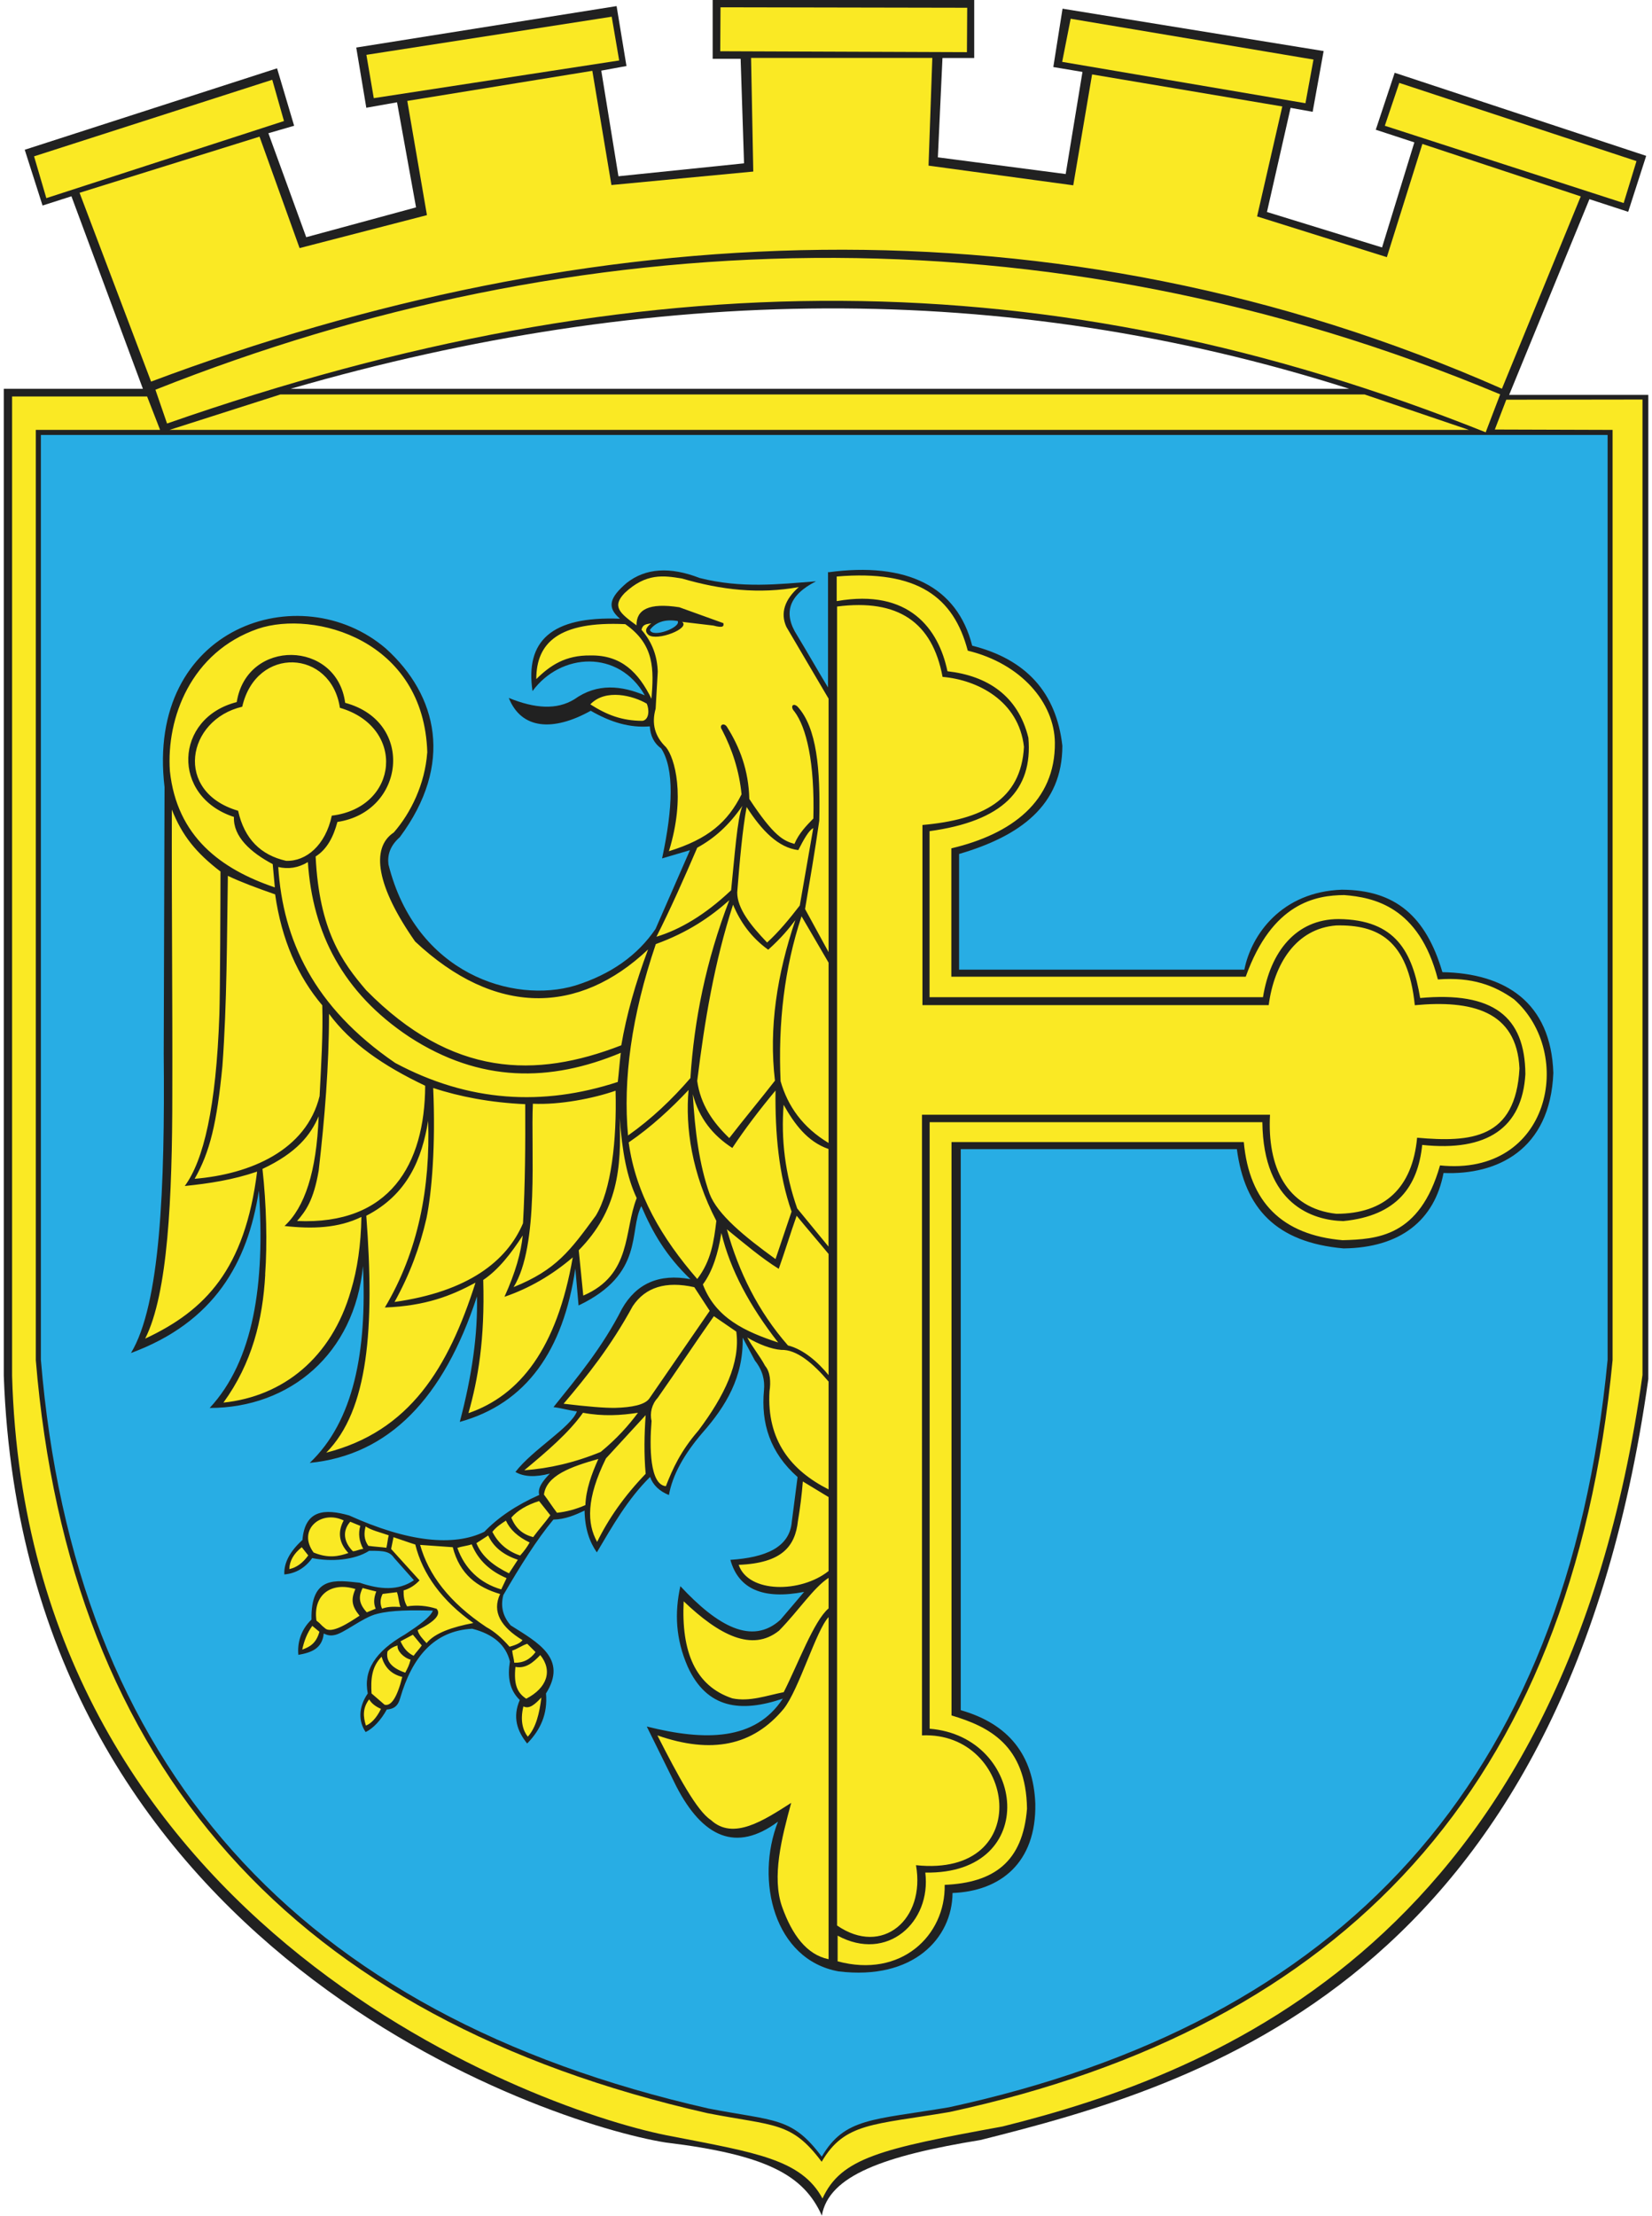
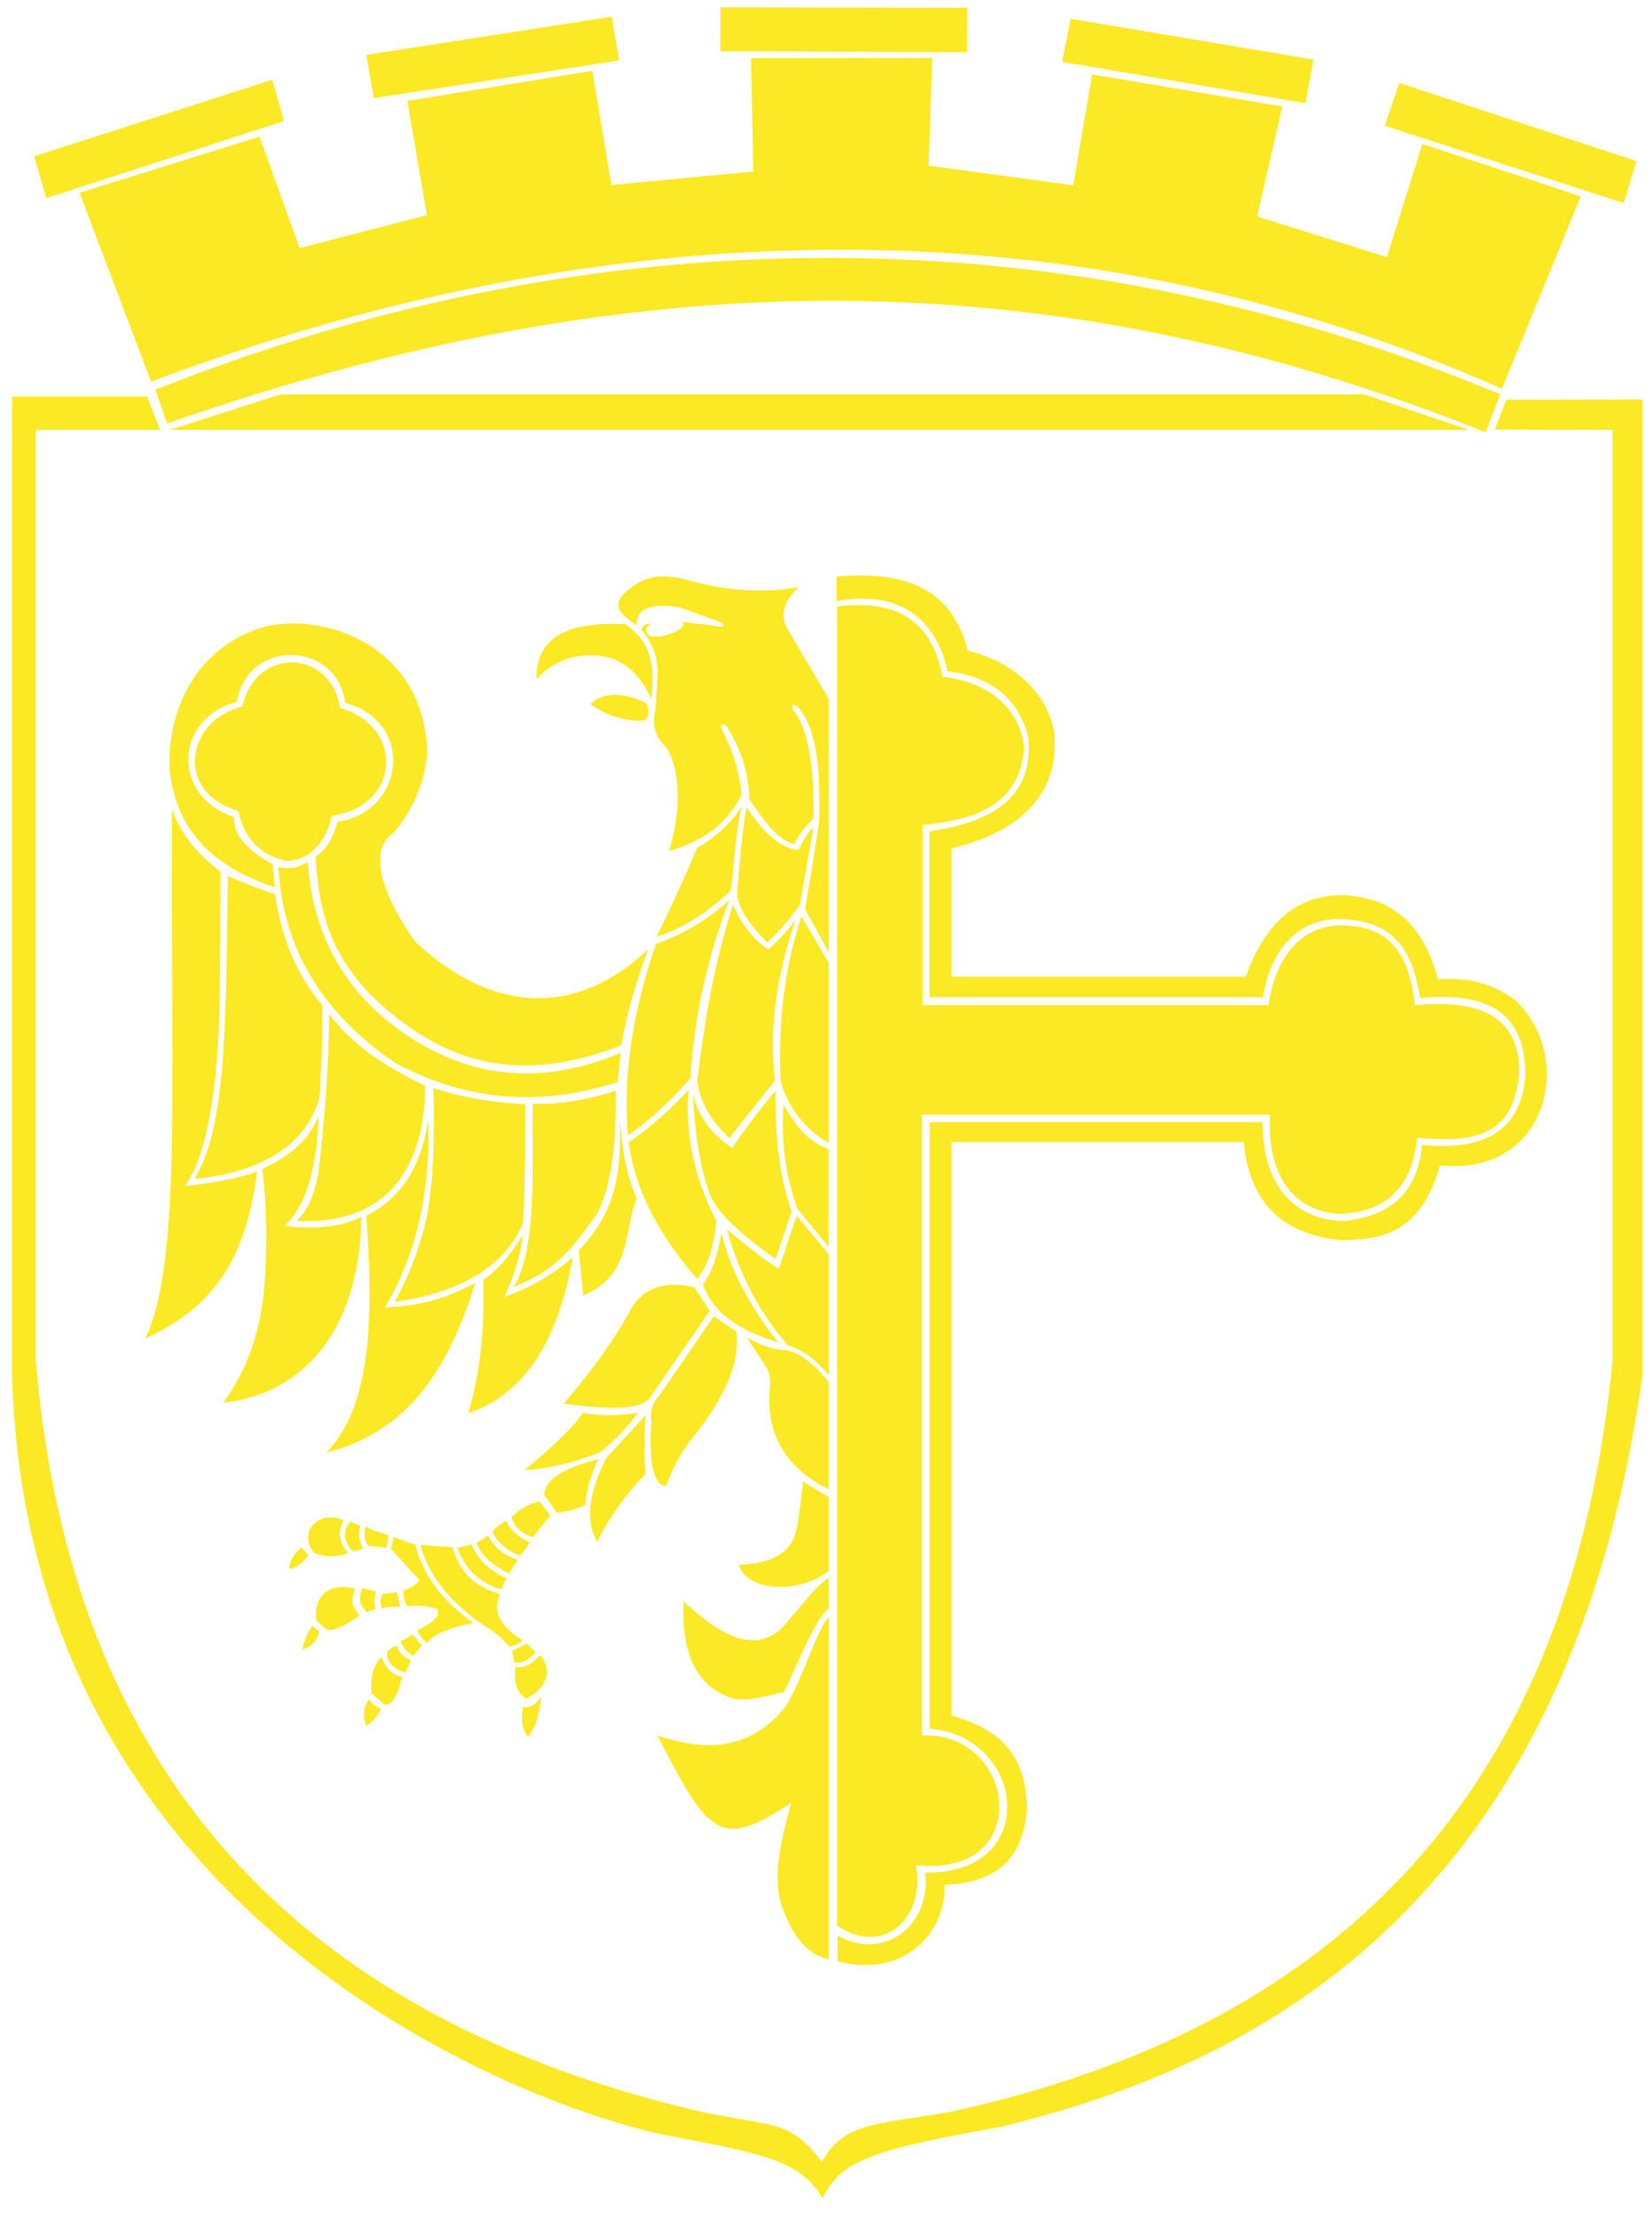
<svg xmlns="http://www.w3.org/2000/svg" viewBox="0 0 179 240">
  <defs>
    <style>.g{fill:#fae924;}.g,.h,.i{fill-rule:evenodd;}.h{fill:#28ade4;}.i{fill:#212121;}</style>
  </defs>
  <g id="a">
-     <path id="b" class="i" d="M15.48,42.1L7.74,21.26l-3.13,1-1.93-6.04L30.02,7.4l1.85,6.22-2.79,.81,4.1,11.26,11.9-3.23-2.06-11.38-3.33,.59-1.09-6.52L66.81,.66l1.07,6.49-2.73,.5,1.86,11.44,13.61-1.4-.37-11.32h-3.03V0h28.34V6.28h-3.44l-.5,10.76,13.85,1.81,1.82-11.06-3.16-.53,1-6.32,28.29,4.59-1.19,6.58-2.39-.43-2.56,11.28,12.47,3.84,3.5-11.38-4.18-1.37,2.05-6.17,27.25,9-1.95,6.06-4.2-1.37-8.7,21.2h15.08v106.59c-9.21,65.41-48.94,76.53-72.35,82.41-10.48,1.71-16.46,3.85-17.2,8.19-1.96-4.37-5.96-6.59-16.94-7.92C59.64,230.05,2.65,211.62,.41,149.01V42.11H15.49v-.02h0Zm16.01,.01h114.71c-37.35-11.9-75.63-11.32-114.71,0" />
-     <path id="c" class="g" d="M17.32,46.56H3.88v100.75c3.65,44.19,27.92,71.38,72.79,81.56,7.26,1.41,9.09,.88,12.36,5.26,2.5-4.26,5.57-3.98,13.87-5.39,42.58-9.22,67.37-35.12,71.83-81.43V46.56l-12.76-.04,1.24-3.23,14.76-.02v105.65c-8.51,61.16-46.32,75.66-69.35,81.39-13.2,2.41-17.49,3.41-19.5,7.8-2.28-4.26-7.34-4.98-16.28-6.73-13.71-2.48-69.85-22.22-71.53-82.37V42.94H15.94l1.39,3.58v.05h0Zm141.84,0H18.37l12.02-3.84h117.46l11.31,3.84Zm-68.47,18.54c7.84-1.37,11.02,3.04,11.97,7.6,4.27,.48,7.65,2.61,8.77,7.21,.49,5.65-2.78,9.02-10.71,10.11v17.98h36.13c.8-4.97,3.61-8.45,8.18-8.46,6.23,.06,8.01,3.57,8.85,8.55,7.88-.72,11.36,1.98,11.4,8.25-.34,5.8-4.13,8.41-11.18,7.66-.46,4.48-2.72,7.68-8.55,8.25-3.28-.08-8.66-1.77-8.77-10.71h-36.05v65.69c10.48,.84,12.09,15.8-.47,15.58,.66,5.38-4.13,9.74-9.5,6.83v2.78c6.87,1.86,11.7-2.79,11.6-8.28,5.32-.23,8.46-2.47,8.92-8.25-.1-6.92-4.17-8.9-8.18-10.1v-62.1h31.67c.59,6.52,4.16,10.06,10.7,10.63,3.68-.11,8.35-.31,10.56-8.1,11.96,1.23,14.66-12.13,8.02-17.99-2.11-1.5-4.55-2.44-8.25-2.15-2.03-7.94-7.03-8.89-10.14-9.14-3.05,.02-7.81,.81-10.68,8.84h-31.9v-13.9c6.54-1.54,11.28-5.1,11.22-11.45-.05-4.31-3.64-8.56-9.44-9.96-1.52-5.79-5.42-8.78-14.2-8.03v2.65h0Zm.01,.58V208.54c4.9,3.39,9.6-.66,8.55-6.53,13.03,1.37,10.82-14.51,.65-14.06V120.73h37.71c-.31,5.62,1.77,10.14,7.19,10.73,5.25,0,8.24-2.82,8.75-8.24,5.85,.52,10.68,.13,11.09-7.5-.29-6.27-5.23-7.42-11.34-6.85-.73-7.13-4.05-8.73-8.5-8.64-4.41,.33-6.76,4.23-7.33,8.63h-37.52v-19.51c6.48-.57,10.69-2.7,11-8.46-.56-5-5.05-7.26-8.82-7.58-1.1-5.93-4.83-8.47-11.43-7.62h0Zm-64.45,10.85c1.52-6.62,9.63-6.2,10.58,.13,7.18,2.08,6.42,10.79-.88,11.68-.67,3.18-2.77,4.98-4.96,4.89-2.72-.62-4.51-2.35-5.19-5.42-6.99-2.05-5.57-9.86,.45-11.27h0Zm20.04,5c-.25,3.38-1.76,6.5-3.62,8.63-2.54,1.68-1.86,5.86,2.31,11.81,8.65,8.11,17.72,7.97,25.24,.86-1.38,3.7-2.34,7.09-2.9,10.38-9.29,3.61-18.34,3.46-27.63-5.95-2.64-3.07-5.1-6.52-5.49-14.5,1.25-.79,1.93-2.14,2.36-3.74,7.3-1.08,8.46-10.85,.84-12.9-.89-6.79-10.64-7.01-11.75-.08-6.76,1.72-7.13,10.21-.3,12.44-.1,2.13,1.82,3.85,4.2,5.11,.08,.84,.15,1.68,.23,2.52-5.86-1.98-10.61-5.51-11.37-12.59-.4-5.77,2.29-12.91,9.54-15.42,6.08-2.05,18,1.17,18.35,13.42h0Zm20.98,32.48c-.13,.99-.21,2.17-.33,3.17-8.14,2.66-16.18,2.19-24.12-2.06-8.85-6.06-12.16-13.33-12.67-21.22,1.07,.25,2.14,.11,3.21-.53,.51,7.65,3.76,14.13,10.99,18.93,7.66,4.98,15.27,4.92,22.93,1.72h0Zm-37.46-17.16c.7,4.94,2.46,8.9,5.11,12.03,.09,3.12-.12,6.45-.29,9.83-1.44,5.88-7.51,8.46-13.54,8.96,1.65-2.88,2.41-6.02,3.01-12.22,.5-6.86,.48-13.73,.59-20.59,1.41,.67,3.18,1.33,5.11,2h0Zm-5.92-2.46c0,2.26-.04,13.27-.12,15.51-.35,10.05-1.71,15.77-3.75,18.55,2.63-.27,5.21-.66,7.84-1.56-1.33,10.58-5.6,15.04-12.13,18.09,2.46-4.86,2.94-15.23,2.94-26.59,.03-10.45-.08-20.26-.05-30.71,1.11,2.81,2.61,4.67,5.27,6.71h0Zm11.76,15.41c0,5.67-.47,11.33-1.12,16.99-.55,3.2-1.39,4.36-2.34,5.45,10.05,.45,13.84-6.13,13.88-14.65-4.57-2.17-8.05-4.58-10.42-7.79h0Zm41.7,32.75c.81,.56,1.62,1.11,2.43,1.67,.46,3.38-1.31,6.99-4.1,10.71-1.93,2.23-2.8,4.15-3.53,6.03-1.74-.15-1.79-4.22-1.55-7.07-.21-.83,.03-1.82,.66-2.49,2.31-3.29,3.78-5.56,6.09-8.85h0Zm-16.29,9.49c2.56-3.01,5.11-6.2,7.5-10.58,1.37-2.05,3.59-2.74,6.67-2.05,.56,.85,1.11,1.71,1.67,2.56-2.18,3.16-4.36,6.33-6.54,9.49-.47,.69-1.9,.97-3.72,1.02-1.15,.01-2.91-.13-5.58-.45h0Zm-14.66-30.7c-.67,4.14-2.22,8.02-6.71,10.33,.91,12.14,.24,21.05-4.34,25.66,9.05-2.31,13.23-9.18,16.17-18.41-2.62,1.41-5.35,2.51-9.82,2.69,3.62-6.07,4.94-12.98,4.69-20.27h0Zm5.96,17.28c.19,6.5-.57,10.77-1.6,14.43,5.57-1.92,9.59-7.01,11.3-16.87-2.26,1.93-4.73,3.36-7.4,4.27,1.2-2.64,1.8-4.81,1.98-6.64-1.26,1.94-2.61,3.69-4.27,4.81h0Zm25.8-5.06c-.35,2.16-.93,4.1-2,5.55,1.38,3.66,4.63,5.13,8.16,6.29-3.09-3.95-5.2-7.89-6.15-11.84h0Zm11.62,41.58c-1.35,1.43-3.2,7.83-4.86,9.93-3.34,4.03-7.84,4.92-13.69,2.88,2.23,4.38,4.28,8.18,5.79,9.16,2.43,2.25,5.73,.05,8.71-1.85-1.03,3.78-2.13,8.04-.98,11.28,1.08,3.01,2.65,5.16,5.03,5.65v-37.05h0Zm-15.7-1.71c-.27,5.45,1.25,9.17,5.27,10.51,1.87,.39,3.7-.3,5.57-.67,1.53-3,3.27-7.74,4.86-9.07v-3.31c-1.66,1.09-3.24,3.55-5.37,5.72-2.93,2.34-6.5,.47-10.33-3.18Zm12.91-12.98c.93,.56,1.86,1.12,2.79,1.69v8.01c-3.03,2.41-8.7,2.4-9.74-.67,4.73-.19,6.12-2.03,6.42-4.75,.24-1.43,.42-2.85,.53-4.28Zm-6.02-15.59c.6,1.11,1.34,1.96,1.94,3.08,.56,.65,.62,1.74,.47,2.74-.32,5.32,2.35,8.59,6.4,10.63v-11.68c-1.67-1.98-3.47-3.49-5.13-3.43-1.07-.08-2.41-.59-3.68-1.34h0Zm-2.21-11.71c1.29,4.61,3.37,8.86,6.62,12.57,1.69,.42,3.26,1.81,4.4,3.21v-13.12c-1.1-1.34-2.4-2.83-3.46-4.14-.65,1.83-1.29,3.93-1.94,5.75-1.87-1.16-3.75-2.76-5.62-4.28h0Zm6.15-13.51c-.29,3.74,.15,7.49,1.47,11.24,1.13,1.38,2.26,2.75,3.39,4.13v-10.57c-2.29-.79-3.7-2.72-4.87-4.8h0Zm1.94-20.4c-1.86,5.58-2.55,11.56-2.27,17.86,.78,2.71,2.39,5,5.2,6.69v-19.53c-.96-1.63-1.99-3.43-2.93-5.02h0Zm2.92-23.59l-4.56-7.75c-.69-1.51-.17-2.99,1.35-4.32-4.3,.79-8.44,.31-12.65-.92-2.03-.34-3.92-.6-6.22,1.56-1.43,1.48-.52,2.19,1.28,3.51-.03-1.69,1.31-2.48,4.64-1.96,1.59,.58,3.18,1.15,4.77,1.72,.07,.32,0,.56-1.09,.26-1.12-.13-2.25-.26-3.38-.4,.94,.71-2.73,2.12-3.64,1.42-.43-.37-.33-.8,.3-1.26-.42,.09-.92,.04-1.06,.7,1.19,1.37,1.71,2.9,1.76,4.54l-.23,4.01c-.46,1.61-.09,3,1.13,4.17,.92,1.14,2.16,5.25,.31,11.26,4.27-1.32,6.37-3.16,7.87-6.16-.25-2.52-.99-4.82-2.12-6.99-.36-.51,.2-.82,.53-.33,1.39,2.2,2.36,4.72,2.43,7.82,2.68,4.08,3.72,4.53,4.89,4.87,.48-1.15,1.31-1.99,2.05-2.75,.16-6.12-.76-9.88-2.05-11.59-.48-.5-.19-.98,.32-.55,2.11,2.28,2.5,6.81,2.37,12.37-.45,3.19-1,6.38-1.54,9.57l2.55,4.67v-27.48h0Zm-5.73,60.72c-3.36-2.43-6.3-4.83-7.16-7.09-1.1-3.09-1.59-6.79-1.81-10.77,.67,2.6,2.18,4.46,4.28,5.82,1.37-2.07,2.96-4.15,4.68-6.22-.05,4.68,.35,9.14,1.74,13.11l-1.74,5.15h0Zm-15.99-13.38c-.55-6.05,.35-12.9,3.01-20.74,3.5-1.27,5.93-2.95,7.96-4.75-2.54,6.61-3.81,13.01-4.21,19.26-2,2.32-4.22,4.43-6.76,6.22h0Zm7.49,15.52c-3.8-4.38-6.65-9.15-7.42-14.78,2.42-1.65,4.61-3.68,6.49-5.68-.37,4.03,.35,9.07,3.01,14.18-.26,2.16-.55,4.31-2.07,6.29h0Zm-8.4-17.43c.22,5.45-.22,10.05-4.43,14.33,.16,1.64,.33,3.28,.49,4.91,5.29-2.27,4.38-7.01,5.79-10.56-1.07-2.28-1.56-4.97-1.85-8.68h0Zm-11.49,18.32c2.81-4.51,1.85-15.07,2.09-19.86,2.94,.14,6.57-.58,8.96-1.41,.14,5.37-.46,10.76-2.14,13.53-2.77,3.77-4.27,5.87-8.91,7.74h0Zm-8.71-21.57c.27,6.21-.15,11.3-.73,14.12-.72,3.13-1.8,6.06-3.46,9.06,7.95-1.12,12.17-4.41,13.92-8.52,.24-4.3,.26-8.6,.24-12.9-1.9-.09-3.67-.29-5.33-.59-1.66-.3-3.2-.69-4.65-1.17h0Zm-18.21,20.21c.24-3.37,.14-7.6-.29-11.44,3.73-1.75,5.22-3.69,6.09-5.7-.23,6.04-1.52,9.87-3.7,11.88,3.02,.34,5.83,.24,8.33-.98-.05,2.99-.43,5.65-1.14,7.99-2.1,7.3-7.38,11.45-13.81,12.12,3.1-4.27,4.26-8.95,4.53-13.87Zm28.09,21.19c2.42-2.02,4.8-4.03,6.35-6.22,2.19,.41,4.12,.28,5.96,0-1.05,1.41-2.31,2.82-4.04,4.24-2.85,1.17-5.59,1.79-8.28,1.99h0Zm8.02-1.22c-3,.85-5.63,1.79-5.9,3.86,.53,.71,.88,1.27,1.41,1.97,1.02-.1,2.05-.38,3.08-.83,.06-1.67,.66-3.34,1.41-5.01h0Zm10.71-40.97c.79-6.43,1.85-12.82,3.88-19.06,.78,1.87,1.96,3.55,3.81,4.88,1.43-1.29,2.23-2.27,2.94-3.21-1.99,5.88-2.89,11.69-2.21,17.39-1.61,2.07-3.35,4.15-4.95,6.22-1.78-1.71-3.12-3.62-3.48-6.22h0Zm5.35-29.63c-.45,2.45-.75,5.81-1.02,9.24,0,1.76,1.47,3.58,3.24,5.43,1.23-1.12,2.4-2.53,3.54-4.01l1.46-8.38c-.49,.24-1.05,1.26-1.62,2.38-2.16-.26-3.96-2.11-5.6-4.67h0Zm-9.77,14.04c1.48-2.91,3.02-6.38,4.42-9.64,1.85-1.02,3.39-2.37,4.89-4.53-.56,1.38-.84,5.47-1.22,9.14-2.85,2.7-5.58,4.27-8.08,5.03h0Zm-13.02-27.91c0-3.9,2.41-6.28,9.64-5.94,3.21,2.23,3.09,4.95,2.84,8.08-1.4-2.85-3.27-4.75-6.61-4.69-2.72-.04-4.38,1.09-5.86,2.55Zm5.86,2.74c1.66-1.73,4.65-.93,6.11-.07,.27,.61,.29,1.71-.45,1.86-2.23,0-3.87-.64-5.66-1.78h0Zm-8.57,88.09c.66-.77,1.67-1.37,3.01-1.8,.41,.51,.81,1.02,1.22,1.54-.55,.77-1.3,1.6-1.86,2.37-1.16-.31-1.9-.95-2.37-2.12h0Zm-2.05,1.54c.41-.53,.9-.85,1.47-1.22,.43,.96,1.28,1.75,2.57,2.37-.26,.47-.6,.94-1.03,1.41-1.43-.47-2.43-1.41-3.01-2.57h0Zm-1.73,1.22c.43-.28,.85-.55,1.28-.83,.55,1.22,1.62,2.1,3.21,2.63-.32,.49-.64,.98-.96,1.47-1.62-.79-2.93-1.79-3.53-3.27h0Zm-2.05,.51c.49-.17,1.05-.21,1.54-.38,.72,1.76,2.04,2.92,3.78,3.66-.19,.41-.38,.81-.58,1.22-2.33-.68-3.96-2.26-4.75-4.49h0Zm-4.04-.32c1.18,.08,2.35,.17,3.53,.25,.75,2.94,2.67,4.35,5.13,5.07-.91,1.94,.1,3.58,2.43,5-.21,.24-.51,.47-1.41,.71-.83-.96-1.67-1.67-2.5-2.12-4.06-2.7-6.29-5.7-7.19-8.92h0Zm9.97,11.45c.04,.47,.18,.84,.22,1.31,.94,.04,1.71-.34,2.31-1.15-.25-.26-.64-.64-.9-.9-.56,.17-1.08,.57-1.64,.74Zm.35,1.76c-.19,1.86,.16,2.79,1.17,3.45,2.26-1.17,2.89-3.04,1.52-4.73-.77,.81-1.58,1.5-2.7,1.28h0Zm-13.22-14.05c.9,.3,1.65,.58,2.37,.8,.79,3.23,2.93,6.12,6.29,8.5-2.26,.43-4.17,1.07-5.07,2.18-.43-.47-.88-.94-.96-1.41,1.88-.94,2.57-1.71,2.05-2.31-1.07-.34-2.14-.43-3.2-.26-.34-.58-.39-1.15-.38-1.73,.66-.19,1.24-.56,1.73-1.09-1.02-1.13-2.05-2.26-3.08-3.4,.09-.43,.17-.85,.26-1.28h0Zm-2.72,.94c-.49-.68-.48-1.42-.29-2.1,.64,.43,1.52,.62,2.5,.96-.11,.43-.15,.92-.25,1.35-.6-.08-1.36-.12-1.96-.21h0Zm-1.67,.59c-1-1-1.17-2.2-.29-3.2,.36,.15,.73,.3,1.09,.45-.24,.83-.13,1.67,.32,2.5-.41,.02-.72,.23-1.12,.25h0Zm-4.27,.13c1.58,.66,2.72,.43,3.78,.06-1.02-1.09-1.19-2.26-.51-3.53-2.48-1.19-5.04,1.05-3.27,3.46h0Zm-1.28-.58l.71,.9c-.6,.83-1.28,1.32-2.05,1.48,.02-.88,.47-1.67,1.35-2.37Zm1.6,7.96c-.4-2.76,1.57-4.24,4.22-3.42-.52,1.18-.37,1.88,.45,2.89-1.14,.75-3.05,2.02-3.75,1.35-.55-.43-.36-.39-.92-.82Zm5.45-.9c-1.01-1.09-.81-1.88-.45-2.63,.49,.13,.98,.26,1.48,.38-.28,.71-.3,1.32-.06,1.86-.32,.13-.64,.26-.96,.39h0Zm1.73-1.99c.51-.06,1.02-.13,1.54-.19,.19,.51,.19,1.09,.38,1.6-.9-.05-1.43-.02-1.99,.19-.24-.53-.21-1.07,.06-1.6h0Zm1.93,5.13c.44-.24,.9-.47,1.34-.71,.32,.38,.64,.77,.96,1.16-.28,.41-.6,.72-.88,1.12-.62-.3-1.06-.76-1.42-1.57Zm-.32,.45c-.45,.13-.81,.34-1.09,.64-.21,1.03,.43,1.8,1.92,2.31,.3-.58,.41-.77,.58-1.41-.77-.21-1.5-.98-1.41-1.54h0Zm-1.73,1.22c-1.11,1.11-1.18,2.52-1.09,3.98l1.41,1.22c.72,.19,1.37-.81,1.92-3.01-1.3-.32-1.93-1.14-2.24-2.18Zm-1.7,7.46c-.3-.96-.38-1.88,.35-2.84,.25,.43,.68,.77,1.28,1.03-.51,1.05-1.12,1.62-1.64,1.81h0Zm-6.9-8.23c.19-.9,.52-1.79,1.09-2.57,.26,.21,.51,.43,.77,.64-.35,1.27-1.07,1.65-1.86,1.93Zm23.96,6.16c-.38,1.57-.03,2.63,.48,3.27,.9-1,1.26-2.54,1.47-4.24-.68,.71-1.27,1.29-1.96,.96h0Zm7.99-17.83c-1.1-1.97-1.19-4.68,.96-9.04,1.43-1.56,2.87-3.12,4.3-4.68-.15,2.12-.19,4.23,0,6.35-2.34,2.44-4.02,4.85-5.26,7.38ZM16.84,42.21c45.37-18.03,96.22-20.2,145.71,.5l-1.57,4.11c-47.06-18.79-91.55-18.86-142.88-.95l-1.26-3.66h0ZM151.62,8.98l25.7,8.47-1.39,4.54-25.88-8.37,1.57-4.65h0ZM116.01,2.03l26.31,4.42-.87,4.73-26.36-4.48,.92-4.67ZM78.07,.79l26.73,.05-.03,4.81-26.73-.1,.03-4.76h0ZM39.7,5.94L66.28,1.81l.81,4.74-26.59,4.08-.8-4.69h0ZM3.7,16.93L29.5,8.64l1.27,4.47L5.02,21.46l-1.33-4.53h0Zm12.67,24.4c47.16-17.69,97.86-20.63,146.37,.77l8.54-20.83-17.16-5.68-3.85,12.26-14.06-4.41,2.73-11.91-20.61-3.47-2.04,12.01-15.68-2.13,.41-11.67h-19.64l.24,12.31-15.37,1.46-2.07-12.37-20.05,3.26,2.13,12.37-13.8,3.57-4.34-12.07-19.5,6.08,7.75,20.45" />
-     <path id="d" class="h" d="M4.43,47.11H174.19v100.16c-4.43,46.05-29.06,71.79-71.37,80.96-8.24,1.39-11.3,1.11-13.78,5.35-3.25-4.35-5.07-3.82-12.28-5.22C32.17,218.23,8.06,191.21,4.43,147.27V47.11h0Zm85.33,14.87c8.5-1.15,13.95,1.53,15.58,7.95,5.86,1.48,9.12,5.09,9.77,10.84,0,6.44-4.56,9.78-11.19,11.72v12.53h30.91c.75-3.79,4.03-8.43,10.56-8.66,5.81,.02,9.12,2.89,10.9,8.93,6.75,.12,11.77,3.23,12.02,10.92-.34,8.36-6.13,11.07-11.9,10.83-.97,5.13-4.68,8.1-10.83,8.17-7.33-.65-10.72-4.36-11.56-10.75h-29.92v60.76c5.18,1.48,7.87,4.85,8.08,10.12,.12,6.47-3.85,9.49-8.97,9.68-.03,4.9-4.26,9.48-12.35,8.49-6.98-1.26-9.06-9.87-6.56-16.22-4.55,3.39-8.17,1.69-11.02-3.82l-3.2-6.48c6.32,1.59,11.75,1.55,14.74-3.02-4.54,1.54-8.23,1.1-10.31-3.47-1.3-3-1.43-5.8-.79-8.71,4.03,4.33,7.76,6.43,10.84,3.64,.86-1.01,1.72-2.01,2.57-3.02-4.44,.86-7.11-.3-7.99-3.47,3.77-.25,6.44-1.32,6.66-4.17,.21-1.6,.41-3.2,.62-4.8-2.98-2.63-3.98-5.83-3.64-9.41,.1-1.07-.13-2.13-.98-3.2-.44-.83-.89-1.66-1.33-2.49,.1,4.28-1.84,7.45-4.35,10.3-2.04,2.37-3.26,4.62-3.64,6.75-1.03-.42-1.72-1.07-2.04-1.96-2.42,2.39-4.07,5.3-5.77,8.17-.76-1.09-1.29-2.48-1.33-4.53-1.04,.5-2.1,.95-3.38,.98-1.8,2.16-3.61,5.06-5.42,8.17-.32,1.21-.06,2.31,.8,3.29,2.93,1.85,6.2,3.58,3.82,7.37,.2,2.18-.58,3.94-2.04,5.42-1.1-1.36-1.6-2.87-.8-4.71-1.16-1.12-1.33-2.57-1.07-4.17-.42-1.77-1.78-2.96-4.08-3.55-4.14,.22-6.52,3.07-7.82,7.55-.18,.62-.48,1.13-1.44,1.2-.61,1.11-1.45,2.04-2.29,2.44-.78-1.14-.81-2.67,.23-4.18-.49-2.47,.78-4.53,4.03-6.39,1.45-.95,2.76-1.87,3.02-2.58-2.28-.06-4.47-.06-6.04,.35-1.57,.37-3.66,2.19-4.71,2.31-.35,.07-.71,0-1.07-.18-.17,1.66-1.39,2.07-2.75,2.31-.12-1.2,.21-2.67,1.42-3.82-.08-4.82,2.66-4.25,5.24-3.99,2.16,.74,4.17,.89,5.86-.27-.71-.8-1.42-1.6-2.13-2.4-.49-.7-1.04-.81-2.72-.79-1.57,1.01-4.12,1.21-6.17,.79-.77,1.06-1.77,1.66-3.02,1.77-.06-1.24,.59-2.49,1.96-3.73,.28-3.28,2.41-3.41,5.06-2.66,6.39,2.89,11.34,3.39,14.65,1.77,1.51-1.57,3.49-2.9,5.95-3.99-.21-.77,.41-1.54,1.15-2.31-1.6,.41-2.84,.35-3.73-.18,1.85-2.42,6.03-4.84,6.66-6.56-.8-.09-1.74-.37-2.54-.46,2.59-3.22,5.31-6.48,7.43-10.66,1.54-2.7,3.98-3.83,7.41-3.2-2.66-2.55-4.1-5.06-5.32-7.91-1.38,2.65,.38,7.34-6.8,10.76-.12-1.33-.24-2.67-.35-4-1.3,8.86-5.29,14.61-12.52,16.61,1.33-5.01,1.96-9.53,1.86-13.59-3.59,11.02-9.55,17.19-18.12,18.03,4.77-4.52,6.21-12.07,5.77-21.32-.9,9.48-7.9,15.37-16.61,15.37,4.76-5.12,6.02-13.44,5.33-23.54-1.2,7.83-4.84,14.26-13.86,17.59,3.18-5.24,3.69-17.93,3.55-32.42,.03-9.62,.06-19.25,.09-28.87-2.07-17.38,14.74-22.92,23.98-15.01,5.62,5.08,7.38,12.54,1.51,20.43-1.07,.95-1.35,1.94-1.23,2.95,2.97,11.87,13.56,15.12,20.24,13.12,3.85-1.21,6.75-3.26,8.7-6.13,1.24-2.84,2.49-5.68,3.73-8.53-1,.3-2.01,.59-3.02,.89,1.19-5.52,1.32-9.7-.09-11.9-.77-.56-1.18-1.36-1.24-2.4-2.16,.18-4.24-.44-6.4-1.69-4.1,2.28-7.52,2.01-8.88-1.39,2.84,1.16,5.2,1.31,7.1,.15,2.52-1.8,5.13-1.47,7.64-.43-2.83-4.98-9.1-4.64-12.17-.46-.79-5.39,1.98-8.13,9.48-7.84-1.47-1.24-1.12-2.3,.73-3.88,2.04-1.6,4.68-1.78,7.9-.53,4.55,1.15,8.55,.67,12.61,.36-2.93,1.48-3.61,3.43-2.04,5.86,1.27,2.1,2.07,3.54,3.34,5.64v-12.53h0Zm-19.34,6.24c.62-.82,1.59-1.19,3.01-.96,.39,.69-2.75,1.88-3.01,.96" />
+     <path id="c" class="g" d="M17.32,46.56H3.88v100.75c3.65,44.19,27.92,71.38,72.79,81.56,7.26,1.41,9.09,.88,12.36,5.26,2.5-4.26,5.57-3.98,13.87-5.39,42.58-9.22,67.37-35.12,71.83-81.43V46.56l-12.76-.04,1.24-3.23,14.76-.02v105.65c-8.51,61.16-46.32,75.66-69.35,81.39-13.2,2.41-17.49,3.41-19.5,7.8-2.28-4.26-7.34-4.98-16.28-6.73-13.71-2.48-69.85-22.22-71.53-82.37V42.94H15.94l1.39,3.58v.05h0Zm141.84,0H18.37l12.02-3.84h117.46l11.31,3.84Zm-68.47,18.54c7.84-1.37,11.02,3.04,11.97,7.6,4.27,.48,7.65,2.61,8.77,7.21,.49,5.65-2.78,9.02-10.71,10.11v17.98h36.13c.8-4.97,3.61-8.45,8.18-8.46,6.23,.06,8.01,3.57,8.85,8.55,7.88-.72,11.36,1.98,11.4,8.25-.34,5.8-4.13,8.41-11.18,7.66-.46,4.48-2.72,7.68-8.55,8.25-3.28-.08-8.66-1.77-8.77-10.71h-36.05v65.69c10.48,.84,12.09,15.8-.47,15.58,.66,5.38-4.13,9.74-9.5,6.83v2.78c6.87,1.86,11.7-2.79,11.6-8.28,5.32-.23,8.46-2.47,8.92-8.25-.1-6.92-4.17-8.9-8.18-10.1v-62.1h31.67c.59,6.52,4.16,10.06,10.7,10.63,3.68-.11,8.35-.31,10.56-8.1,11.96,1.23,14.66-12.13,8.02-17.99-2.11-1.5-4.55-2.44-8.25-2.15-2.03-7.94-7.03-8.89-10.14-9.14-3.05,.02-7.81,.81-10.68,8.84h-31.9v-13.9c6.54-1.54,11.28-5.1,11.22-11.45-.05-4.31-3.64-8.56-9.44-9.96-1.52-5.79-5.42-8.78-14.2-8.03v2.65h0Zm.01,.58V208.54c4.9,3.39,9.6-.66,8.55-6.53,13.03,1.37,10.82-14.51,.65-14.06V120.73h37.71c-.31,5.62,1.77,10.14,7.19,10.73,5.25,0,8.24-2.82,8.75-8.24,5.85,.52,10.68,.13,11.09-7.5-.29-6.27-5.23-7.42-11.34-6.85-.73-7.13-4.05-8.73-8.5-8.64-4.41,.33-6.76,4.23-7.33,8.63h-37.52v-19.51c6.48-.57,10.69-2.7,11-8.46-.56-5-5.05-7.26-8.82-7.58-1.1-5.93-4.83-8.47-11.43-7.62h0Zm-64.45,10.85c1.52-6.62,9.63-6.2,10.58,.13,7.18,2.08,6.42,10.79-.88,11.68-.67,3.18-2.77,4.98-4.96,4.89-2.72-.62-4.51-2.35-5.19-5.42-6.99-2.05-5.57-9.86,.45-11.27h0Zm20.04,5c-.25,3.38-1.76,6.5-3.62,8.63-2.54,1.68-1.86,5.86,2.31,11.81,8.65,8.11,17.72,7.97,25.24,.86-1.38,3.7-2.34,7.09-2.9,10.38-9.29,3.61-18.34,3.46-27.63-5.95-2.64-3.07-5.1-6.52-5.49-14.5,1.25-.79,1.93-2.14,2.36-3.74,7.3-1.08,8.46-10.85,.84-12.9-.89-6.79-10.64-7.01-11.75-.08-6.76,1.72-7.13,10.21-.3,12.44-.1,2.13,1.82,3.85,4.2,5.11,.08,.84,.15,1.68,.23,2.52-5.86-1.98-10.61-5.51-11.37-12.59-.4-5.77,2.29-12.91,9.54-15.42,6.08-2.05,18,1.17,18.35,13.42h0Zm20.98,32.48c-.13,.99-.21,2.17-.33,3.17-8.14,2.66-16.18,2.19-24.12-2.06-8.85-6.06-12.16-13.33-12.67-21.22,1.07,.25,2.14,.11,3.21-.53,.51,7.65,3.76,14.13,10.99,18.93,7.66,4.98,15.27,4.92,22.93,1.72h0Zm-37.46-17.16c.7,4.94,2.46,8.9,5.11,12.03,.09,3.12-.12,6.45-.29,9.83-1.44,5.88-7.51,8.46-13.54,8.96,1.65-2.88,2.41-6.02,3.01-12.22,.5-6.86,.48-13.73,.59-20.59,1.41,.67,3.18,1.33,5.11,2h0Zm-5.92-2.46c0,2.26-.04,13.27-.12,15.51-.35,10.05-1.71,15.77-3.75,18.55,2.63-.27,5.21-.66,7.84-1.56-1.33,10.58-5.6,15.04-12.13,18.09,2.46-4.86,2.94-15.23,2.94-26.59,.03-10.45-.08-20.26-.05-30.71,1.11,2.81,2.61,4.67,5.27,6.71h0Zm11.76,15.41c0,5.67-.47,11.33-1.12,16.99-.55,3.2-1.39,4.36-2.34,5.45,10.05,.45,13.84-6.13,13.88-14.65-4.57-2.17-8.05-4.58-10.42-7.79h0Zm41.7,32.75c.81,.56,1.62,1.11,2.43,1.67,.46,3.38-1.31,6.99-4.1,10.71-1.93,2.23-2.8,4.15-3.53,6.03-1.74-.15-1.79-4.22-1.55-7.07-.21-.83,.03-1.82,.66-2.49,2.31-3.29,3.78-5.56,6.09-8.85h0Zm-16.29,9.49c2.56-3.01,5.11-6.2,7.5-10.58,1.37-2.05,3.59-2.74,6.67-2.05,.56,.85,1.11,1.71,1.67,2.56-2.18,3.16-4.36,6.33-6.54,9.49-.47,.69-1.9,.97-3.72,1.02-1.15,.01-2.91-.13-5.58-.45h0Zm-14.66-30.7c-.67,4.14-2.22,8.02-6.71,10.33,.91,12.14,.24,21.05-4.34,25.66,9.05-2.31,13.23-9.18,16.17-18.41-2.62,1.41-5.35,2.51-9.82,2.69,3.62-6.07,4.94-12.98,4.69-20.27h0Zm5.96,17.28c.19,6.5-.57,10.77-1.6,14.43,5.57-1.92,9.59-7.01,11.3-16.87-2.26,1.93-4.73,3.36-7.4,4.27,1.2-2.64,1.8-4.81,1.98-6.64-1.26,1.94-2.61,3.69-4.27,4.81h0Zm25.8-5.06c-.35,2.16-.93,4.1-2,5.55,1.38,3.66,4.63,5.13,8.16,6.29-3.09-3.95-5.2-7.89-6.15-11.84h0Zm11.62,41.58c-1.35,1.43-3.2,7.83-4.86,9.93-3.34,4.03-7.84,4.92-13.69,2.88,2.23,4.38,4.28,8.18,5.79,9.16,2.43,2.25,5.73,.05,8.71-1.85-1.03,3.78-2.13,8.04-.98,11.28,1.08,3.01,2.65,5.16,5.03,5.65v-37.05h0Zm-15.7-1.71c-.27,5.45,1.25,9.17,5.27,10.51,1.87,.39,3.7-.3,5.57-.67,1.53-3,3.27-7.74,4.86-9.07v-3.31c-1.66,1.09-3.24,3.55-5.37,5.72-2.93,2.34-6.5,.47-10.33-3.18Zm12.91-12.98c.93,.56,1.86,1.12,2.79,1.69v8.01c-3.03,2.41-8.7,2.4-9.74-.67,4.73-.19,6.12-2.03,6.42-4.75,.24-1.43,.42-2.85,.53-4.28Zm-6.02-15.59c.6,1.11,1.34,1.96,1.94,3.08,.56,.65,.62,1.74,.47,2.74-.32,5.32,2.35,8.59,6.4,10.63v-11.68c-1.67-1.98-3.47-3.49-5.13-3.43-1.07-.08-2.41-.59-3.68-1.34h0Zm-2.21-11.71c1.29,4.61,3.37,8.86,6.62,12.57,1.69,.42,3.26,1.81,4.4,3.21v-13.12c-1.1-1.34-2.4-2.83-3.46-4.14-.65,1.83-1.29,3.93-1.94,5.75-1.87-1.16-3.75-2.76-5.62-4.28h0Zm6.15-13.51c-.29,3.74,.15,7.49,1.47,11.24,1.13,1.38,2.26,2.75,3.39,4.13v-10.57c-2.29-.79-3.7-2.72-4.87-4.8h0Zm1.94-20.4c-1.86,5.58-2.55,11.56-2.27,17.86,.78,2.71,2.39,5,5.2,6.69v-19.53c-.96-1.63-1.99-3.43-2.93-5.02h0Zm2.92-23.59l-4.56-7.75c-.69-1.51-.17-2.99,1.35-4.32-4.3,.79-8.44,.31-12.65-.92-2.03-.34-3.92-.6-6.22,1.56-1.43,1.48-.52,2.19,1.28,3.51-.03-1.69,1.31-2.48,4.64-1.96,1.59,.58,3.18,1.15,4.77,1.72,.07,.32,0,.56-1.09,.26-1.12-.13-2.25-.26-3.38-.4,.94,.71-2.73,2.12-3.64,1.42-.43-.37-.33-.8,.3-1.26-.42,.09-.92,.04-1.06,.7,1.19,1.37,1.71,2.9,1.76,4.54l-.23,4.01c-.46,1.61-.09,3,1.13,4.17,.92,1.14,2.16,5.25,.31,11.26,4.27-1.32,6.37-3.16,7.87-6.16-.25-2.52-.99-4.82-2.12-6.99-.36-.51,.2-.82,.53-.33,1.39,2.2,2.36,4.72,2.43,7.82,2.68,4.08,3.72,4.53,4.89,4.87,.48-1.15,1.31-1.99,2.05-2.75,.16-6.12-.76-9.88-2.05-11.59-.48-.5-.19-.98,.32-.55,2.11,2.28,2.5,6.81,2.37,12.37-.45,3.19-1,6.38-1.54,9.57l2.55,4.67v-27.48h0Zm-5.73,60.72c-3.36-2.43-6.3-4.83-7.16-7.09-1.1-3.09-1.59-6.79-1.81-10.77,.67,2.6,2.18,4.46,4.28,5.82,1.37-2.07,2.96-4.15,4.68-6.22-.05,4.68,.35,9.14,1.74,13.11l-1.74,5.15h0Zm-15.99-13.38c-.55-6.05,.35-12.9,3.01-20.74,3.5-1.27,5.93-2.95,7.96-4.75-2.54,6.61-3.81,13.01-4.21,19.26-2,2.32-4.22,4.43-6.76,6.22h0Zm7.49,15.52c-3.8-4.38-6.65-9.15-7.42-14.78,2.42-1.65,4.61-3.68,6.49-5.68-.37,4.03,.35,9.07,3.01,14.18-.26,2.16-.55,4.31-2.07,6.29h0Zm-8.4-17.43c.22,5.45-.22,10.05-4.43,14.33,.16,1.64,.33,3.28,.49,4.91,5.29-2.27,4.38-7.01,5.79-10.56-1.07-2.28-1.56-4.97-1.85-8.68h0Zm-11.49,18.32c2.81-4.51,1.85-15.07,2.09-19.86,2.94,.14,6.57-.58,8.96-1.41,.14,5.37-.46,10.76-2.14,13.53-2.77,3.77-4.27,5.87-8.91,7.74h0Zm-8.71-21.57c.27,6.21-.15,11.3-.73,14.12-.72,3.13-1.8,6.06-3.46,9.06,7.95-1.12,12.17-4.41,13.92-8.52,.24-4.3,.26-8.6,.24-12.9-1.9-.09-3.67-.29-5.33-.59-1.66-.3-3.2-.69-4.65-1.17h0Zm-18.21,20.21c.24-3.37,.14-7.6-.29-11.44,3.73-1.75,5.22-3.69,6.09-5.7-.23,6.04-1.52,9.87-3.7,11.88,3.02,.34,5.83,.24,8.33-.98-.05,2.99-.43,5.65-1.14,7.99-2.1,7.3-7.38,11.45-13.81,12.12,3.1-4.27,4.26-8.95,4.53-13.87Zm28.09,21.19c2.42-2.02,4.8-4.03,6.35-6.22,2.19,.41,4.12,.28,5.96,0-1.05,1.41-2.31,2.82-4.04,4.24-2.85,1.17-5.59,1.79-8.28,1.99h0Zm8.02-1.22c-3,.85-5.63,1.79-5.9,3.86,.53,.71,.88,1.27,1.41,1.97,1.02-.1,2.05-.38,3.08-.83,.06-1.67,.66-3.34,1.41-5.01h0Zm10.71-40.97c.79-6.43,1.85-12.82,3.88-19.06,.78,1.87,1.96,3.55,3.81,4.88,1.43-1.29,2.23-2.27,2.94-3.21-1.99,5.88-2.89,11.69-2.21,17.39-1.61,2.07-3.35,4.15-4.95,6.22-1.78-1.71-3.12-3.62-3.48-6.22h0Zm5.35-29.63c-.45,2.45-.75,5.81-1.02,9.24,0,1.76,1.47,3.58,3.24,5.43,1.23-1.12,2.4-2.53,3.54-4.01l1.46-8.38c-.49,.24-1.05,1.26-1.62,2.38-2.16-.26-3.96-2.11-5.6-4.67h0Zm-9.77,14.04c1.48-2.91,3.02-6.38,4.42-9.64,1.85-1.02,3.39-2.37,4.89-4.53-.56,1.38-.84,5.47-1.22,9.14-2.85,2.7-5.58,4.27-8.08,5.03h0Zm-13.02-27.91c0-3.9,2.41-6.28,9.64-5.94,3.21,2.23,3.09,4.95,2.84,8.08-1.4-2.85-3.27-4.75-6.61-4.69-2.72-.04-4.38,1.09-5.86,2.55Zm5.86,2.74c1.66-1.73,4.65-.93,6.11-.07,.27,.61,.29,1.71-.45,1.86-2.23,0-3.87-.64-5.66-1.78h0Zm-8.57,88.09c.66-.77,1.67-1.37,3.01-1.8,.41,.51,.81,1.02,1.22,1.54-.55,.77-1.3,1.6-1.86,2.37-1.16-.31-1.9-.95-2.37-2.12h0Zm-2.05,1.54c.41-.53,.9-.85,1.47-1.22,.43,.96,1.28,1.75,2.57,2.37-.26,.47-.6,.94-1.03,1.41-1.43-.47-2.43-1.41-3.01-2.57h0Zm-1.73,1.22c.43-.28,.85-.55,1.28-.83,.55,1.22,1.62,2.1,3.21,2.63-.32,.49-.64,.98-.96,1.47-1.62-.79-2.93-1.79-3.53-3.27h0Zm-2.05,.51c.49-.17,1.05-.21,1.54-.38,.72,1.76,2.04,2.92,3.78,3.66-.19,.41-.38,.81-.58,1.22-2.33-.68-3.96-2.26-4.75-4.49h0Zm-4.04-.32c1.18,.08,2.35,.17,3.53,.25,.75,2.94,2.67,4.35,5.13,5.07-.91,1.94,.1,3.58,2.43,5-.21,.24-.51,.47-1.41,.71-.83-.96-1.67-1.67-2.5-2.12-4.06-2.7-6.29-5.7-7.19-8.92h0Zm9.97,11.45c.04,.47,.18,.84,.22,1.31,.94,.04,1.71-.34,2.31-1.15-.25-.26-.64-.64-.9-.9-.56,.17-1.08,.57-1.64,.74Zm.35,1.76c-.19,1.86,.16,2.79,1.17,3.45,2.26-1.17,2.89-3.04,1.52-4.73-.77,.81-1.58,1.5-2.7,1.28h0Zm-13.22-14.05c.9,.3,1.65,.58,2.37,.8,.79,3.23,2.93,6.12,6.29,8.5-2.26,.43-4.17,1.07-5.07,2.18-.43-.47-.88-.94-.96-1.41,1.88-.94,2.57-1.71,2.05-2.31-1.07-.34-2.14-.43-3.2-.26-.34-.58-.39-1.15-.38-1.73,.66-.19,1.24-.56,1.73-1.09-1.02-1.13-2.05-2.26-3.08-3.4,.09-.43,.17-.85,.26-1.28h0Zm-2.72,.94c-.49-.68-.48-1.42-.29-2.1,.64,.43,1.52,.62,2.5,.96-.11,.43-.15,.92-.25,1.35-.6-.08-1.36-.12-1.96-.21h0Zm-1.67,.59c-1-1-1.17-2.2-.29-3.2,.36,.15,.73,.3,1.09,.45-.24,.83-.13,1.67,.32,2.5-.41,.02-.72,.23-1.12,.25h0Zm-4.27,.13c1.58,.66,2.72,.43,3.78,.06-1.02-1.09-1.19-2.26-.51-3.53-2.48-1.19-5.04,1.05-3.27,3.46h0Zm-1.28-.58l.71,.9c-.6,.83-1.28,1.32-2.05,1.48,.02-.88,.47-1.67,1.35-2.37Zm1.6,7.96c-.4-2.76,1.57-4.24,4.22-3.42-.52,1.18-.37,1.88,.45,2.89-1.14,.75-3.05,2.02-3.75,1.35-.55-.43-.36-.39-.92-.82Zm5.45-.9c-1.01-1.09-.81-1.88-.45-2.63,.49,.13,.98,.26,1.48,.38-.28,.71-.3,1.32-.06,1.86-.32,.13-.64,.26-.96,.39h0Zm1.73-1.99c.51-.06,1.02-.13,1.54-.19,.19,.51,.19,1.09,.38,1.6-.9-.05-1.43-.02-1.99,.19-.24-.53-.21-1.07,.06-1.6h0Zm1.93,5.13c.44-.24,.9-.47,1.34-.71,.32,.38,.64,.77,.96,1.16-.28,.41-.6,.72-.88,1.12-.62-.3-1.06-.76-1.42-1.57Zm-.32,.45c-.45,.13-.81,.34-1.09,.64-.21,1.03,.43,1.8,1.92,2.31,.3-.58,.41-.77,.58-1.41-.77-.21-1.5-.98-1.41-1.54h0Zm-1.73,1.22c-1.11,1.11-1.18,2.52-1.09,3.98l1.41,1.22c.72,.19,1.37-.81,1.92-3.01-1.3-.32-1.93-1.14-2.24-2.18Zm-1.7,7.46c-.3-.96-.38-1.88,.35-2.84,.25,.43,.68,.77,1.28,1.03-.51,1.05-1.12,1.62-1.64,1.81h0Zm-6.9-8.23c.19-.9,.52-1.79,1.09-2.57,.26,.21,.51,.43,.77,.64-.35,1.27-1.07,1.65-1.86,1.93Zm23.96,6.16c-.38,1.57-.03,2.63,.48,3.27,.9-1,1.26-2.54,1.47-4.24-.68,.71-1.27,1.29-1.96,.96Zm7.99-17.83c-1.1-1.97-1.19-4.68,.96-9.04,1.43-1.56,2.87-3.12,4.3-4.68-.15,2.12-.19,4.23,0,6.35-2.34,2.44-4.02,4.85-5.26,7.38ZM16.84,42.21c45.37-18.03,96.22-20.2,145.71,.5l-1.57,4.11c-47.06-18.79-91.55-18.86-142.88-.95l-1.26-3.66h0ZM151.62,8.98l25.7,8.47-1.39,4.54-25.88-8.37,1.57-4.65h0ZM116.01,2.03l26.31,4.42-.87,4.73-26.36-4.48,.92-4.67ZM78.07,.79l26.73,.05-.03,4.81-26.73-.1,.03-4.76h0ZM39.7,5.94L66.28,1.81l.81,4.74-26.59,4.08-.8-4.69h0ZM3.7,16.93L29.5,8.64l1.27,4.47L5.02,21.46l-1.33-4.53h0Zm12.67,24.4c47.16-17.69,97.86-20.63,146.37,.77l8.54-20.83-17.16-5.68-3.85,12.26-14.06-4.41,2.73-11.91-20.61-3.47-2.04,12.01-15.68-2.13,.41-11.67h-19.64l.24,12.31-15.37,1.46-2.07-12.37-20.05,3.26,2.13,12.37-13.8,3.57-4.34-12.07-19.5,6.08,7.75,20.45" />
  </g>
  <g id="e" />
  <g id="f" />
</svg>